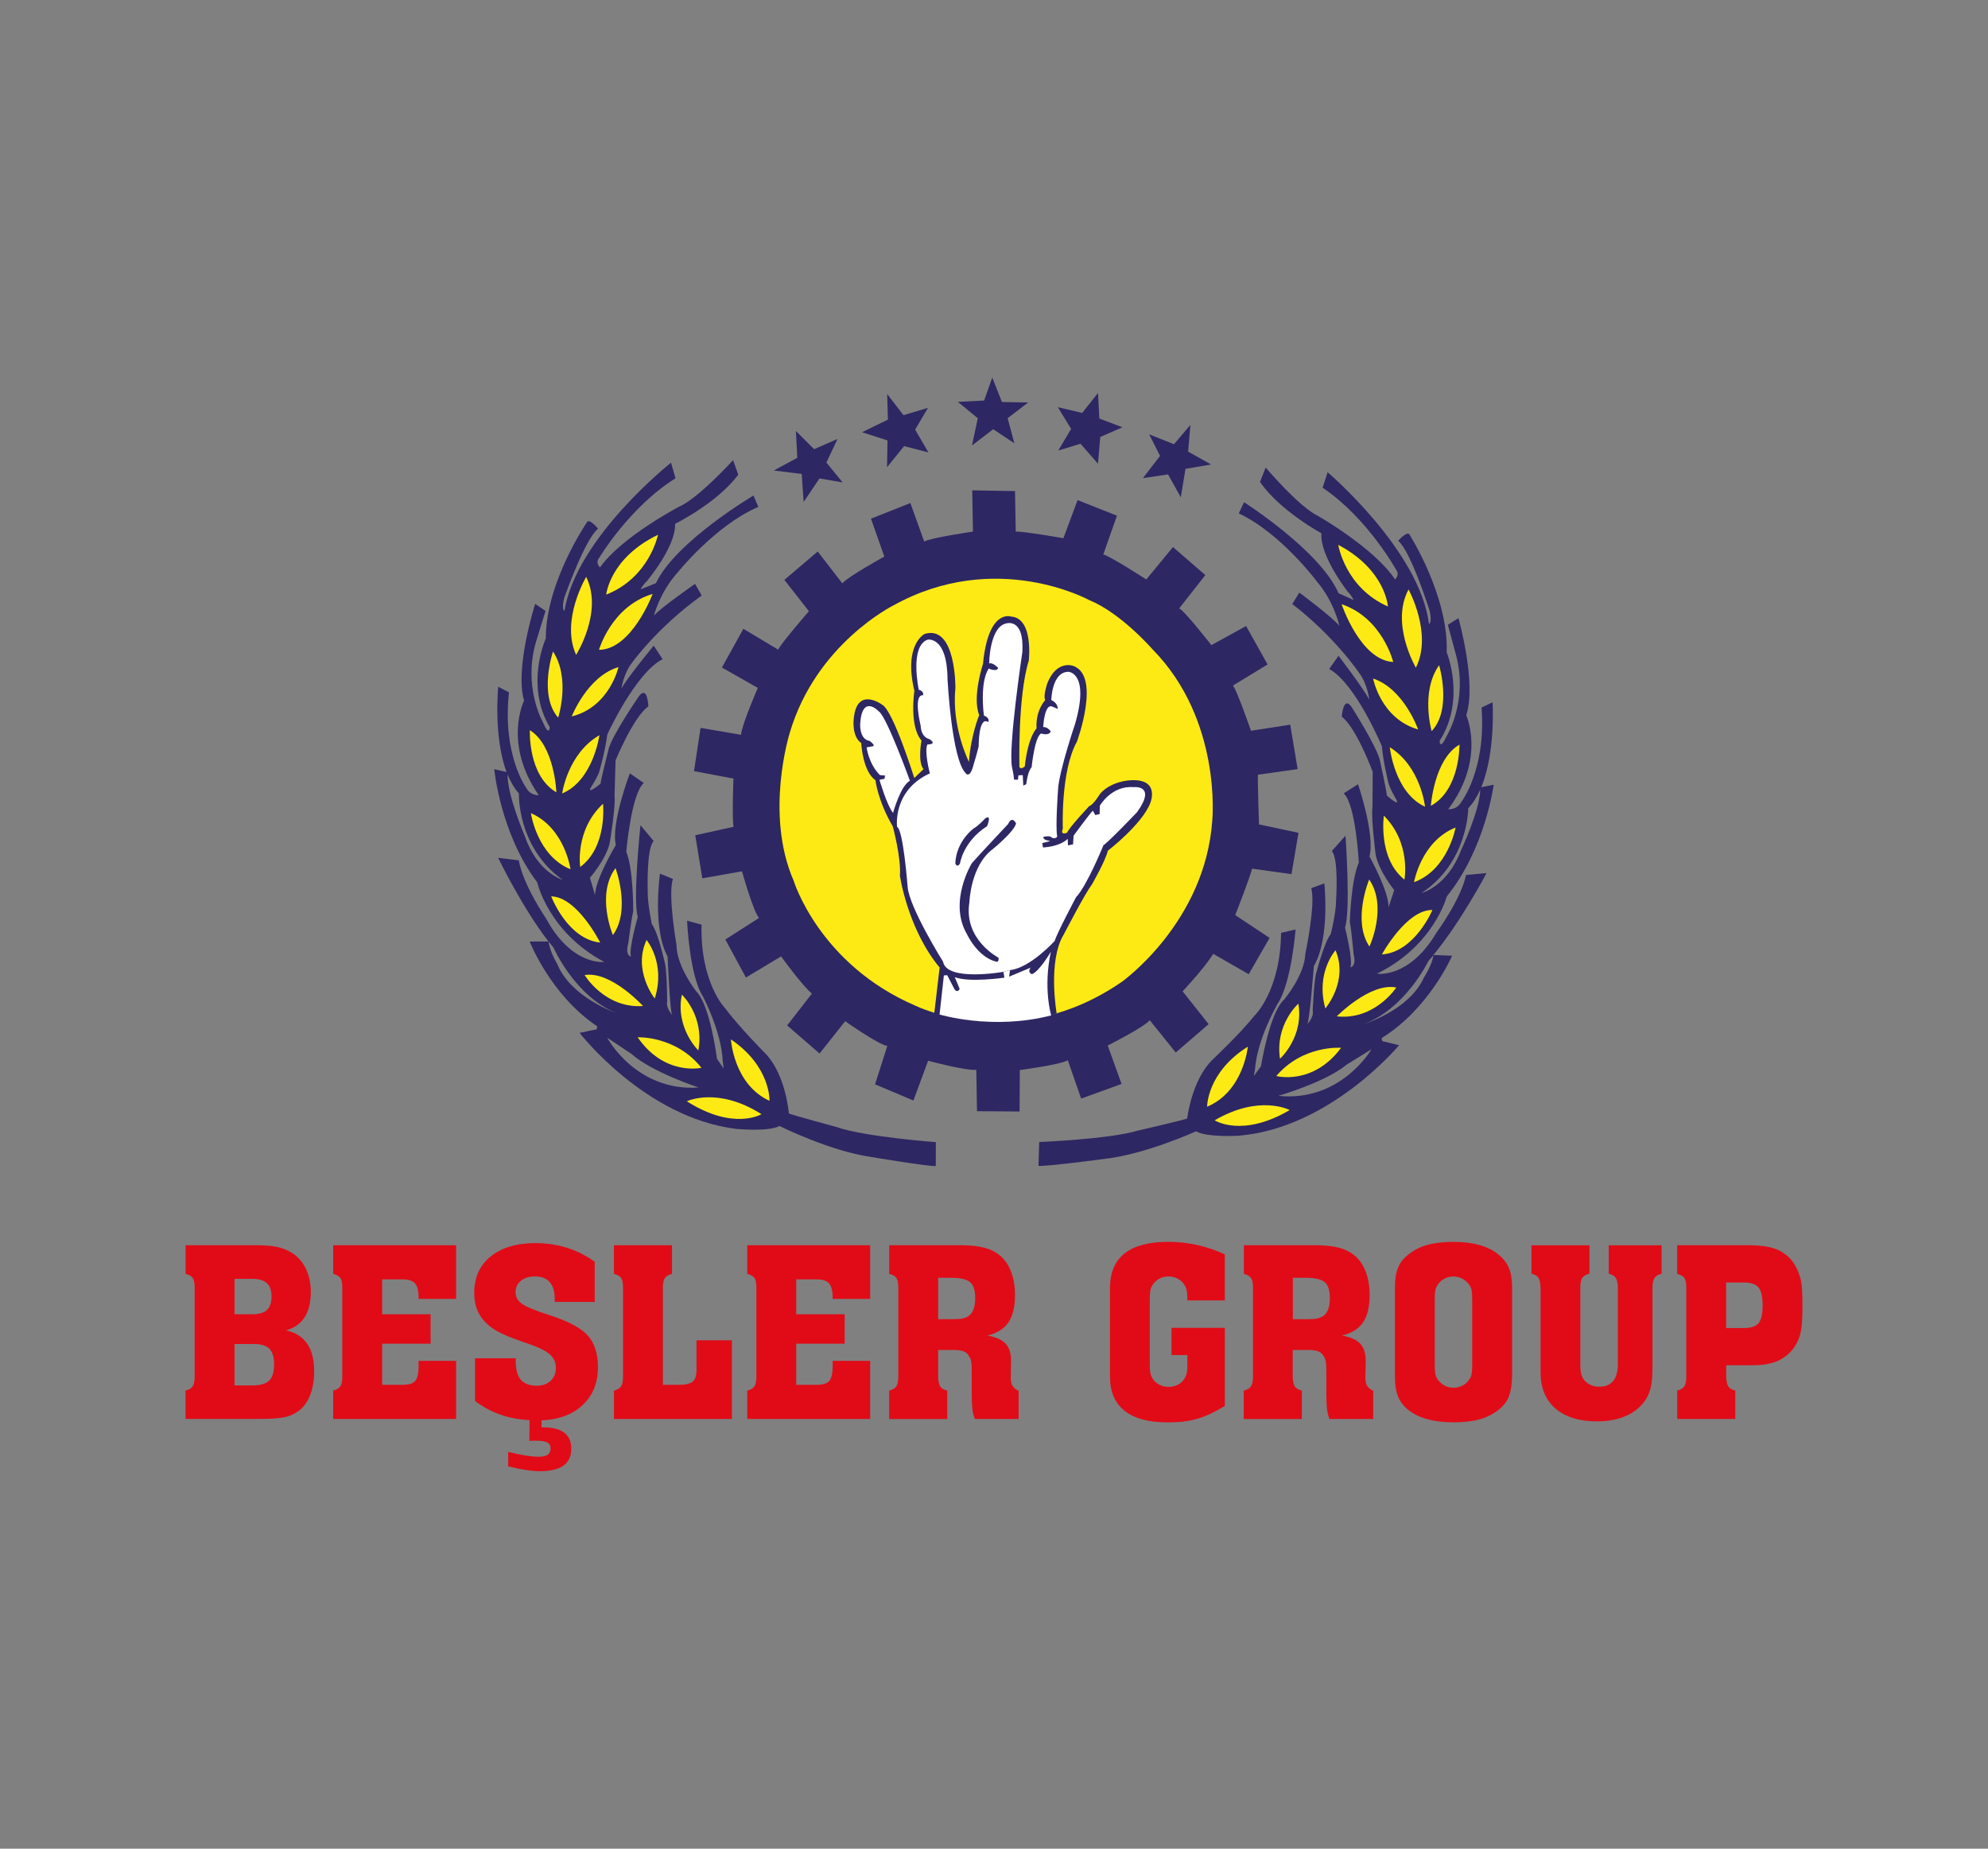
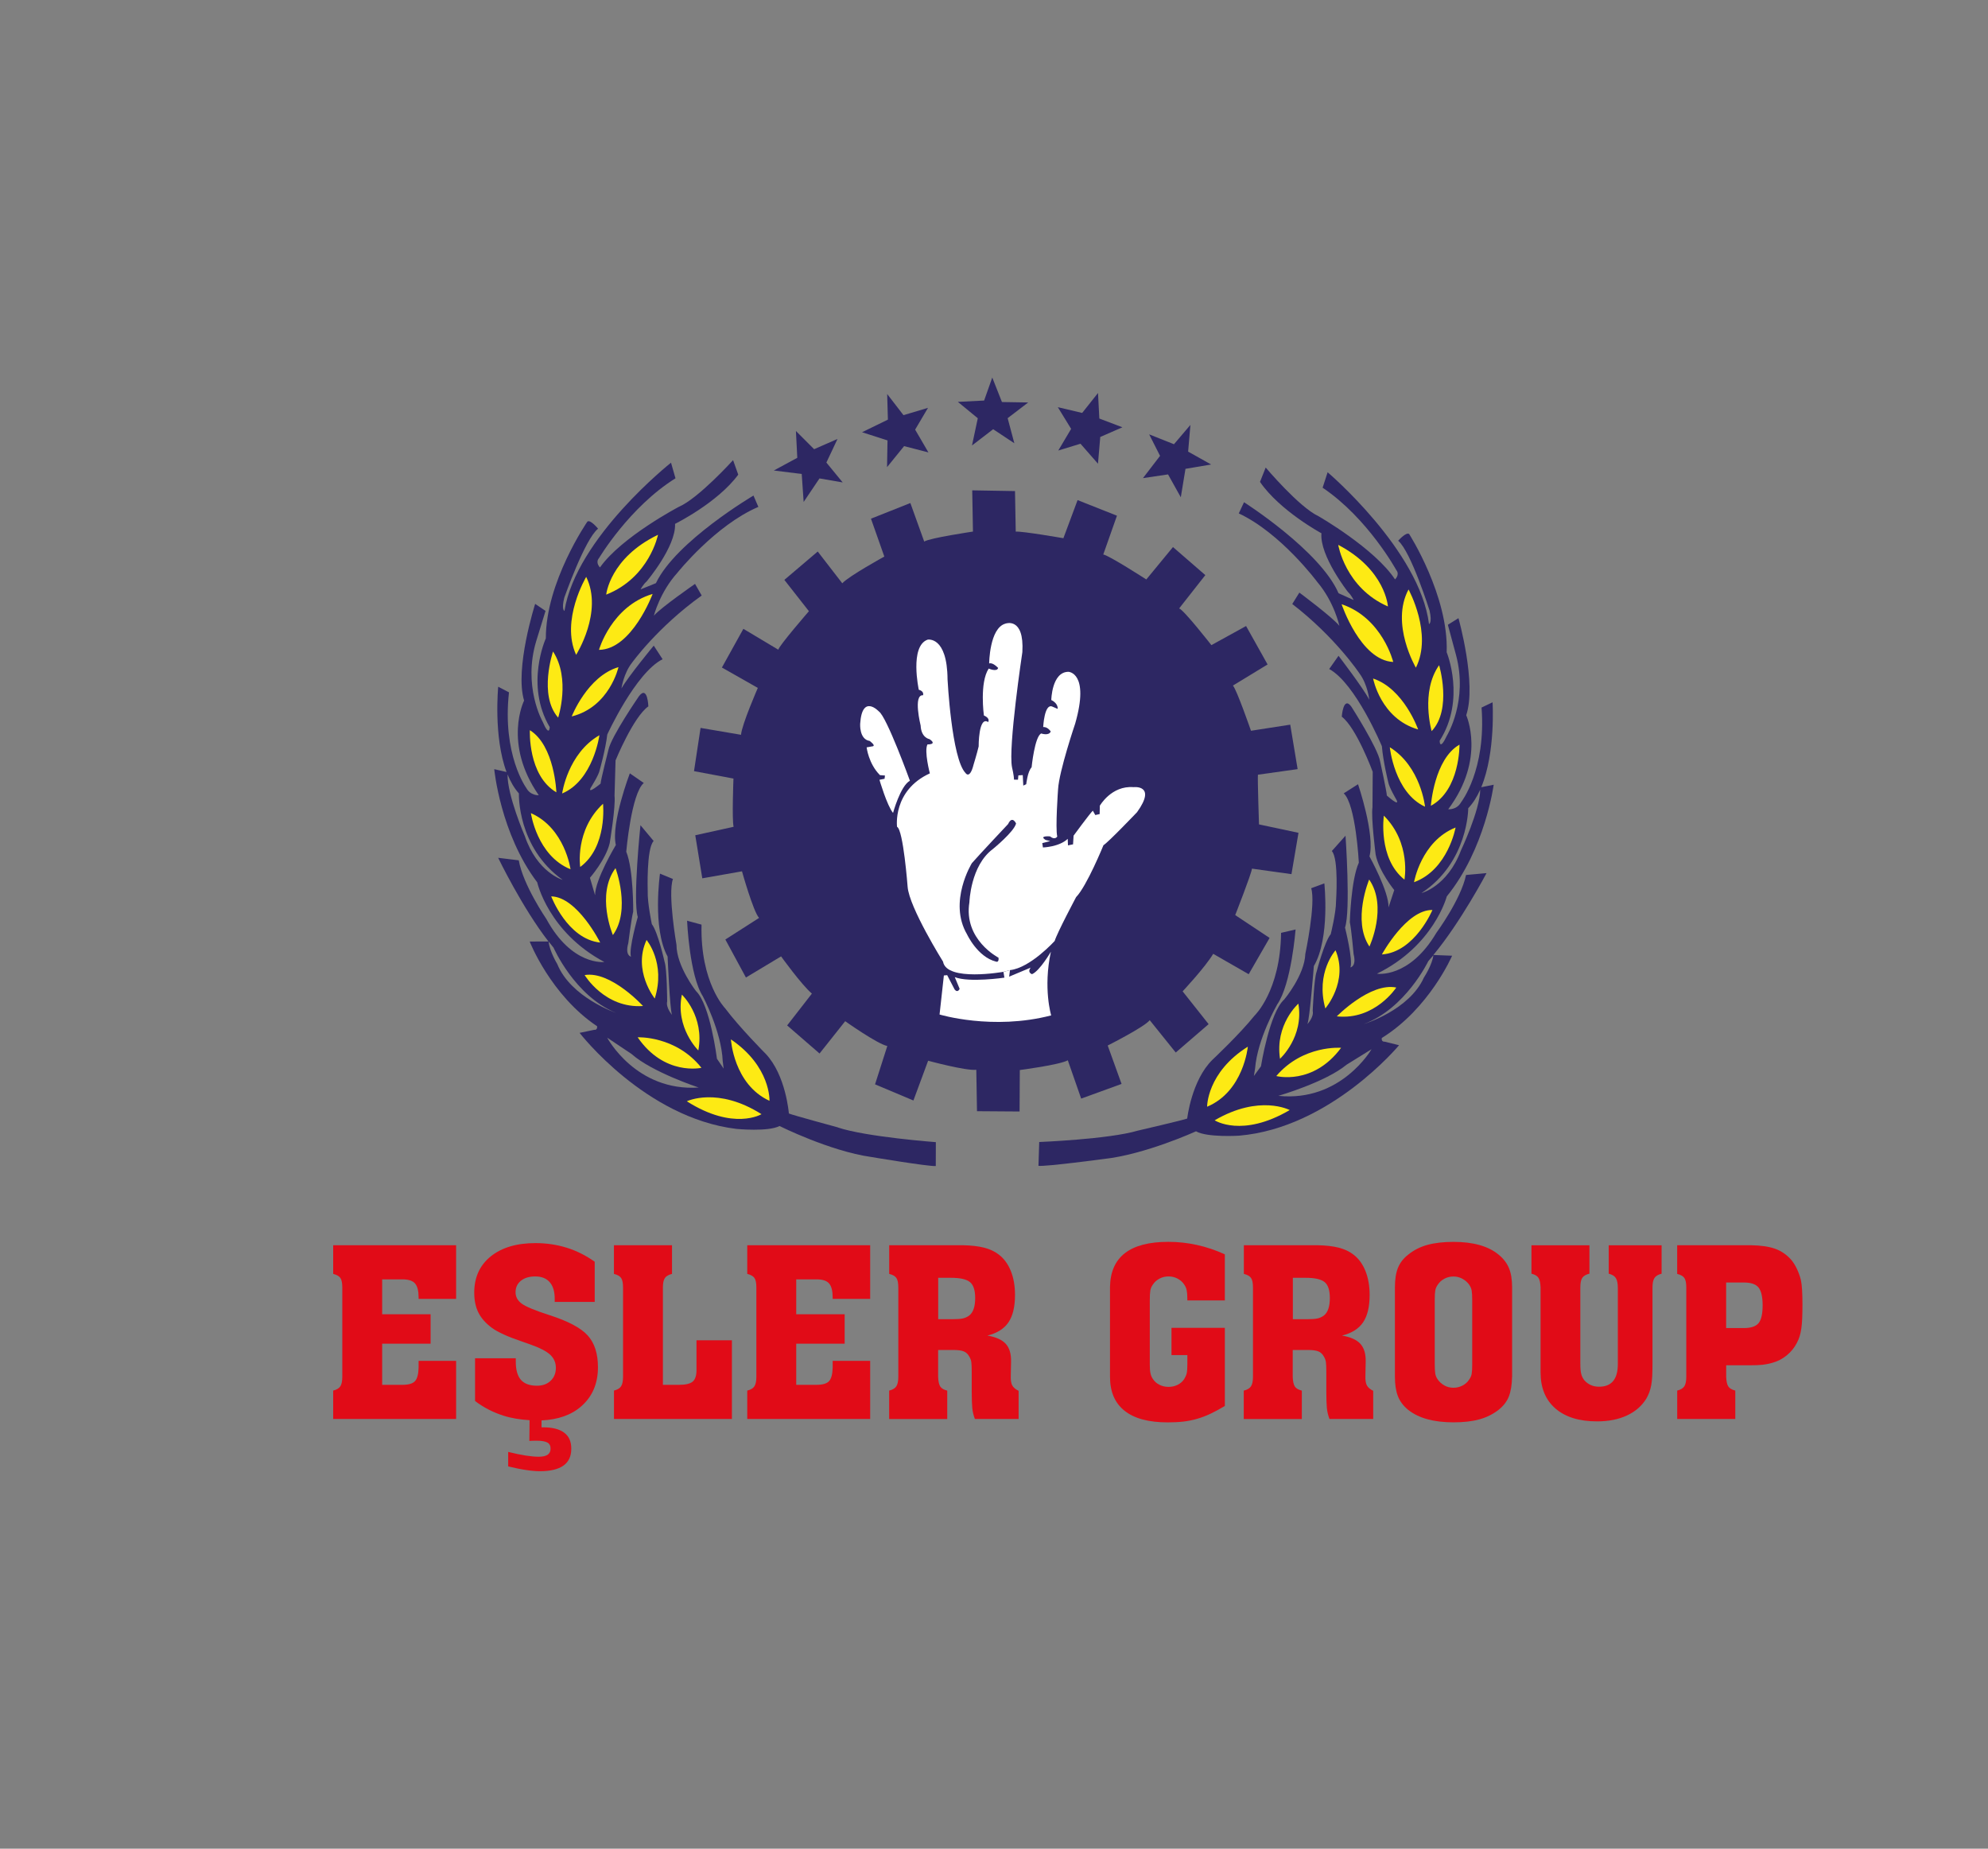
<svg xmlns="http://www.w3.org/2000/svg" id="katman_1" version="1.1" viewBox="0 0 600 557.9">
  <rect x="0" y="0" width="600" height="557.9" fill="#808080" stroke="none" />
  <defs>
    <style>
      .st0 {
        fill: #fff;
      }

      .st1 {
        fill: #2d2763;
      }

      .st2 {
        fill: #e10b17;
      }

      .st3 {
        fill: #fdea14;
      }
    </style>
  </defs>
  <g>
    <path class="st1" d="M241.97,143.05l.58,8.43,4.78-7.1,7,1.21-4.92-6,3.36-7.12-7.06,3.09-5.49-5.49.41,8.09-7.08,3.83,8.43,1.05ZM267.72,140.98l.14-8.07-7.68-2.47,7.8-3.8-.22-7.73,4.92,6.38,7.4-2.21-3.88,6.57,4.01,6.88-7.34-1.9-5.15,6.35ZM293.37,134.43l6.38-4.9,6.39,4.24-2.02-7.57,6.2-4.74-7.92-.13-2.92-7.4-2.46,6.95-7.93.4,6.02,4.94-1.75,8.22ZM323.29,129.41l-3.89,6.55,6.7-2.05,5.28,6.03.69-8.07,6.69-2.92-6.97-2.64-.4-7.71-4.78,6.02-7.35-1.74,4.01,6.53ZM350.12,137.58l-3.29-6.5,7.49,2.98,4.96-5.83-.69,8.06,6.95,3.89-7.75,1.31-1.41,8.58-3.85-6.9-7.57,1.12,5.16-6.72Z" />
    <path class="st1" d="M320.97,162.43s-12.43-2.17-14.41-1.99l-.22-12.24-12.91-.22.22,12.44s-13.15,1.95-14.71,3.02l-4.18-11.63-11.89,4.72,4.03,11.43s-10.75,5.91-12.69,8.07l-7.41-9.59-10.07,8.56,7.41,9.45s-9.07,10.47-9.24,11.62l-10.54-6.3-6.48,11.68,10.84,6.15s-4.85,11.11-5.07,14.15l-12.21-2.08-1.98,13.05,11.91,2.24s-.49,12.36.04,14.55l-11.57,2.56,2.12,12.99,11.98-2.11s3.44,12.27,5.16,14.06l-10.18,6.52,6.21,11.47,10.61-6.38s6.14,8.55,9.3,11.23l-7.47,9.61,9.78,8.47,7.74-9.75s9.66,6.86,12.71,7.49l-3.7,11.57,11.58,4.87,4.44-12s11.48,3.11,14.54,2.73l.21,12.5,12.85.09.07-12.51s11.98-1.55,14.49-2.94l4.03,11.56,12.19-4.43-4.18-11.59s11.18-5.64,12.68-7.65l7.85,9.76,9.93-8.56-7.85-9.9s6.82-7.28,9.23-11.32l10.71,6.15,6.31-10.95-10.38-6.89s4.89-12.43,5.06-14.02l11.92,1.66,2.12-12.47-11.92-2.54s-.46-13.85-.32-15l11.98-1.68-2.23-13.42-11.85,1.84s-4.32-12.46-5.45-13.64l10.46-6.37-6.49-11.6-10.47,5.77s-8.27-10.6-9.73-11.08l7.9-10.05-9.76-8.47-8.05,9.78s-11.39-7.35-12.99-7.53l4.13-11.71-11.88-4.71-4.28,11.49Z" />
-     <path class="st3" d="M328.75,181.11s-28.18-15.55-59.11,1.59c0,0-23.4,11.58-31.3,38.52,0,0-7.65,24.31,1.19,44.55,0,0,7.67,25.23,36.77,37.74,0,0,30.16,14.93,62.27-7.2,0,0,25.24-17.89,27.32-48.84,0,0,2.95-30.28-18.13-51.61,0,0-9.45-10.86-19-14.75" />
    <path class="st1" d="M318.91,305.8s-2.79-15.78,2.17-23.84c0,0,6.49-12.55,8.44-14.98,0,0,4.2-7.33,4.83-10.24,0,0,10.22-7.84,12.8-14.34,0,0,3.19-7.49-6-6.93,0,0-5.7.18-9.12,4.06,0,0-2.08,3.44-3.26,3.71,0,0-6.09,6.46-6.71,8.06,0,0-2.2.96-1.29-1.2,0,0-.72-17.32,4.25-26.27,0,0,7.33-19.79-1.07-22.86,0,0-4.91-1.98-7.81,5.11,0,0-1.39,3.89-.68,5.22,0,0-2.96,3-2.62,8.55,0,0-2.52,2.28-3.55,11.44,0,0-1.2,1.14-1.62.13,0,0-.55-21.19,2.82-32.04,0,0,1.53-12.86-5.34-13.31,0,0-6.86-2.51-8.47,14.26,0,0-3.34,10.09-1.14,15.48,0,0-2.5,5.85-3.1,14.12,0,0-5.29-10.44-4.09-22.32,0,0,.22-19.1-9.24-16.32,0,0-6.5,3.06-3.14,17.19,0,0-1.62,10.66,2.14,14.99,0,0-1.21,6.52.62,8.64l-2.79,2.68s-6.33-20.31-9.68-22.11c0,0-7.78-5.81-8.61,4.44,0,0-.63,5.1,2.28,7.13,0,0,.4,8.51,4.29,11.2,0,0,.66,6.12,5.23,13.94,0,0,2.57,9.43,2.15,14.88,0,0,2.34,16.09,11.99,27.71l-1.67,14.26s22.55,5.54,36.98-.44" />
    <path class="st0" d="M302.79,293.29s-17.1,3.04-18.17-3.08c0,0-10.22-16.35-10.69-22.6,0,0-1.3-17.18-3.19-18.09,0,0-1.42-10.95,9.9-16.13,0,0-1.78-6.73-.72-8.74,0,0,3.1.09.61-1.59,0,0-2.5-.36-2.67-4.1,0,0-2.35-9.41.72-9.14,0,0,.46-1.19-1.28-1.67,0,0-2.84-13.14,2.66-15.11,0,0,5.93-1.22,6.02,12,0,0,1.23,23.91,5.42,28.23,0,0,1.28,2.1,2.45-2.57,0,0,.94-3.04,1.52-5.43,0,0-.07-9.27,2.86-7.37,0,0,.79-1.08-1.28-1.99,0,0-1.36-9.85,1.45-14.15,0,0,2.5,1.12,2.85-.19,0,0-1.62-1.77-2.71-1.35,0,0,.08-10.68,4.91-12.02,0,0,5.73-2.19,5.11,8.6,0,0-4.33,28.74-3.12,34.76,0,0,.61,2.53.59,3.72l1.21.02.12-1.3,1.32-.09.16,3.17.89-.42s.39-3.82,1.62-5.1c0,0,.93-9.36,2.91-10.21,0,0,2.29.81,2.86-.59,0,0-.85-1.43-2.27-1.36,0,0,.34-7.18,2.73-6.17l1.64.7s.24-1.63-1.93-2.67c0,0,.14-8.51,5.18-8.52,0,0,6.46.21,2.03,15.64,0,0-4.85,14.32-5.16,19.79,0,0-.86,11.76-.25,14.28,0,0-.67,1.2-2.18-.04,0,0-3.49-.29-1.34,1.07l1.41.34-2.41.62.2,1.31s4.91-.14,7.48-2.6l.08,1.97,1.53-.31.16-2.62s4.81-6.57,5.81-7.54l.74,1.32,1.32-.3.05-2.51s3.49-6.15,10.16-5.61c0,0,7.12-.85,1.08,7.55,0,0-8.7,9.12-10.14,9.97,0,0-5.03,12.36-8.26,15.67,0,0-5.76,10.83-6.46,13.22,0,0-7.37,8.16-13.5,8.81l-2.03.51Z" />
    <path class="st1" d="M301.37,289.02s-10.63-5.43-8.79-16.75c0,0,.31-11.02,7.06-16.03,0,0,6.44-5.24,7.02-7.73,0,0-1.15-2.54-2.4.17,0,0-8.7,9.24-10.94,11.81,0,0-7.21,11.68-1.46,21.48,0,0,3.15,6.81,8.71,8.22,0,0,.99.45.79-1.18" />
-     <path class="st1" d="M289.72,260.65s.88-6.65,8.19-11.32c0,0,1.6-3.91-.62-2.3,0,0-1.79,2.03-3.44,2.99,0,0-5.2,3.73-5.53,10.49,0,0,.41,1.52,1.41.13" />
    <path class="st0" d="M269.53,245.33s2.21-8.14,5.09-9.72c0,0-7-19.33-9.37-20.91,0,0-5.05-5.43-5.64,3.73,0,0-.32,4.69,2.86,5.17,0,0,2.17,1.56.73,1.65l-1.64.29s.56,4.92,4.01,8.38l1.52.12-.12.98-1.54.31s2.27,7.78,4.1,9.99" />
    <path class="st0" d="M284.87,294.39l-1.3,11.77s16,4.87,33.69.27c0,0-2.48-8.13-.09-19.22,0,0-3.39,5.84-5.7,6.78,0,0-1.52-.47-.41-1.97l-6.49,2.72.25-1.96-1.97.51.29,1.75s-10.64,1.56-14.98-.16l1.47,3.53s-.58,1.41-1.53.17l-2.23-4.29-.99.09Z" />
    <path class="st1" d="M442.46,264.09c-1.55,7.38-8.94,17.41-8.94,17.41-8.23,13.92-17.94,12.35-17.94,12.35,17.21-8.44,21.07-23.32,21.07-23.32,11.63-14.32,14.16-33.71,14.16-33.71l-3.75.75c4.38-10.58,3.41-25.63,3.41-25.63l-3.32,1.59c1.43,18.9-6.18,28.58-6.18,28.58-1.35,2.39-3.88,2.11-3.88,2.11,11.44-15.29,5.43-28.38,5.43-28.38,3.23-9.56-2.34-29.29-2.34-29.29l-3.2,2,2.46,9.11c3.7,13.81-2.72,24.29-2.72,24.29-2.28,4.87-2.21,1.59-2.21,1.59,7.98-12.51,2.11-26.7,2.11-26.7.62-17.02-11.31-35.66-11.31-35.66-.86-.78-3.33,2.01-3.33,2.01,3.88,3.25,9.49,21.12,9.49,21.12.82,3.73-.18,4.04-.18,4.04-2.79-22.21-30.6-45.83-30.6-45.83l-1.51,4.66c13.63,9.18,22.22,24.84,22.22,24.84,1.18,1.43-.37,2.83-.37,2.83-6.19-9.38-23.1-19.07-23.1-19.07-5.84-2.72-15.93-14.68-15.93-14.68l-1.72,4.33c5.98,8.72,18.54,15.5,18.54,15.5-.55,6.86,8.01,17.72,8.01,17.72.98.89,1.71,2.43,1.71,2.43l-4.55-2.05c-5.58-12.87-28.53-27.46-28.53-27.46l-1.58,3.37c12.79,5.99,23.7,20.71,23.7,20.71,5.15,6.08,6.66,13.22,6.66,13.22-2.03-2.56-12.08-10.03-12.08-10.03l-2.14,3.44c13.07,10.07,20.31,20.99,20.31,20.99,2.46,3.32,2.93,7.9,2.93,7.9-1.8-3.51-9.28-13.26-9.28-13.26l-2.81,3.99c8.02,4.39,15.9,23.31,15.9,23.31.36,4.59,1.89,10.72,1.89,10.72.2,1.54,2.54,5.5,2.54,5.5,1.05,2.22-2.94-1.35-2.94-1.35.02-.98-2.02-10.28-2.02-10.28-.69-4.06-8.68-16.53-8.68-16.53-2.45-3.42-2.9,3.01-2.9,3.01,4.43,3.35,9.34,16.64,9.34,16.64l-.07,10.69c-.48,3.15.96,14.32.96,14.32,1.01,5.04,5.61,10.68,5.61,10.68l-1.73,5.22c.18-4.69-5.75-15.39-5.75-15.39,1.75-6.51-3.45-21.77-3.45-21.77l-4.32,2.75c3.66,3.34,4.56,20.92,4.56,20.92-2.4,5.31-2.72,17.98-2.72,17.98.51,2.41,1.14,9.61,1.14,9.61.93,3.73-.95,4.02-.95,4.02.81-2.28-1.64-12.02-1.64-12.02,1.73-5.11.15-27.73.15-27.73l-4.13,4.63c2.15,2.32,1.27,15.18,1.27,15.18.01,3.42-1.6,9.91-1.6,9.91-1.9,2.26-4.25,11.27-4.25,11.27-.8,2.07-1.19,11.88-1.19,11.88.41,1.87-1.61,3.99-1.61,3.99.69-1.39,1.95-17.52,1.95-17.52,4.96-8.44,3.17-24.95,3.17-24.95l-3.97,1.46c1.45,4.6-1.77,19.82-1.77,19.82-.22,6.44-6.37,13.76-6.37,13.76-4.44,3.94-7.02,20.16-7.02,20.16l-2.13,2.92.36-2.28c.71-8.94,6.68-19.32,6.68-19.32,4.27-6.15,5.54-22.61,5.54-22.61l-4.38,1.02c-.21,17.57-7.99,24.96-7.99,24.96-4.58,5.7-12.7,13.32-12.7,13.32-6.35,6.21-7.64,17.76-7.64,17.76-1,.42-14.95,3.66-14.95,3.66-8.69,2.58-29.71,3.42-29.71,3.42l-.23,7.19c2.18.27,19.61-2.05,19.61-2.05,12.51-1.33,27.94-8.37,27.94-8.37,3.36,1.93,12.99,1.32,12.99,1.32,27.62-2.35,48.29-27.3,48.29-27.3l-4.35-1.07c-1.1.08-.86-1.11-.86-1.11,14.38-8.91,21.22-24.83,21.22-24.83l-5.66-.22c8.25-9.9,16.05-24.71,16.05-24.71l-6.24.57ZM443.13,243.91c1.48-1.55,2.66-3.47,3.62-5.61-.09,6.25-5.81,18.33-5.81,18.33-4.13,10.96-11.93,12.89-11.93,12.89,14.18-9.36,14.12-25.62,14.12-25.62ZM385.82,330.71s14.25-4.13,20.59-9.4l7.53-4.67s-9.19,16.01-28.12,14.07ZM429.77,294.97c-4.43,9.95-18.18,14.08-18.18,14.08,12.66-4.69,19.48-18.98,19.48-18.98.52-.57,1.04-1.17,1.55-1.79-.39,2.95-2.85,6.7-2.85,6.7Z" />
    <path class="st1" d="M252.89,340.23s-13.83-3.74-14.8-4.2c0,0-.89-11.59-7.01-18.02,0,0-7.85-7.89-12.25-13.75,0,0-7.52-7.66-7.1-25.22l-4.36-1.18s.7,16.5,4.75,22.79c0,0,5.61,10.57,6,19.54l.29,2.3-2.03-2.98s-2.02-16.29-6.32-20.42c0,0-5.89-7.51-5.89-13.95,0,0-2.68-15.34-1.07-19.88l-3.91-1.61s-2.37,16.46,2.3,25.03c0,0,.69,16.17,1.34,17.6,0,0-1.93-2.21-1.47-4.06,0,0-.04-9.82-.77-11.91,0,0-2.03-9.1-3.86-11.42,0,0-1.37-6.53-1.24-9.95,0,0-.44-12.89,1.79-15.14l-3.98-4.76s-2.36,22.56-.81,27.69c0,0-2.79,9.67-2.06,11.98,0,0-1.86-.36-.81-4.05,0,0,.89-7.19,1.49-9.57,0,0,.11-12.68-2.1-18.06,0,0,1.51-17.53,5.29-20.74l-4.21-2.91s-5.74,15.06-4.22,21.63c0,0-6.3,10.48-6.27,15.16l-1.55-5.27s4.79-5.47,5.97-10.48c0,0,1.84-11.09,1.45-14.26l.31-10.69s5.37-13.11,9.9-16.3c0,0-.21-6.44-2.8-3.11,0,0-8.41,12.18-9.25,16.22,0,0-2.35,9.23-2.37,10.21,0,0-4.11,3.42-2.97,1.24,0,0,2.48-3.88,2.72-5.4,0,0,1.74-6.08,2.27-10.66,0,0,8.52-18.63,16.7-22.73l-2.67-4.1s-7.82,9.47-9.75,12.93c0,0,.63-4.56,3.21-7.8,0,0,7.62-10.66,21.01-20.25l-2.01-3.51s-10.3,7.13-12.42,9.59c0,0,1.77-7.06,7.12-12.98,0,0,11.41-14.3,24.41-19.85l-1.47-3.42s-23.42,13.79-29.45,26.44l-4.63,1.88s.8-1.52,1.8-2.37c0,0,8.92-10.53,8.61-17.41,0,0,12.79-6.32,19.07-14.85l-1.56-4.38s-10.49,11.6-16.44,14.13c0,0-17.23,9.06-23.73,18.25,0,0-1.51-1.46-.27-2.84,0,0,9.12-15.35,23.06-24.06l-1.35-4.71s-28.62,22.63-32.16,44.74c0,0-.99-.35-.04-4.04,0,0,6.21-17.68,10.19-20.78,0,0-2.35-2.88-3.23-2.14,0,0-12.58,18.23-12.54,35.24,0,0-6.37,13.98,1.17,26.78,0,0-.05,3.27-2.16-1.69,0,0-6.05-10.7-1.88-24.37l2.78-9.01-3.13-2.12s-6.25,19.53-3.34,29.18c0,0-6.46,12.87,4.43,28.57,0,0-2.53.17-3.8-2.25,0,0-7.27-9.96-5.19-28.8l-3.25-1.7s-1.49,15.01,2.51,25.74l-3.71-.86s1.84,19.46,12.97,34.15c0,0,3.34,15.03,20.26,24.04,0,0-9.76,1.25-17.49-12.96,0,0-7.05-10.27-8.34-17.72l-6.22-.76s7.28,15.08,15.19,25.25l-5.67.02s6.27,16.14,20.34,25.56c0,0,.21,1.22-.9,1.09l-4.38.91s19.79,25.66,47.31,28.98c0,0,9.61.94,13.03-.87,0,0,15.19,7.58,27.63,9.34,0,0,17.35,2.91,19.53,2.74l.02-7.21s-20.98-1.56-29.58-4.43ZM158.36,252.24s-5.29-12.29-5.17-18.53c.88,2.17,2,4.14,3.42,5.73,0,0-.6,16.26,13.22,26.1,0,0-7.72-2.2-11.46-13.3ZM168.19,290.94s-2.33-3.83-2.61-6.8c.5.64.99,1.26,1.49,1.85,0,0,6.32,14.52,18.8,19.66,0,0-13.58-4.62-17.68-14.71ZM183.26,313.16l7.35,4.92c6.17,5.49,20.26,10.12,20.26,10.12-18.98,1.25-27.61-15.04-27.61-15.04Z" />
    <path class="st3" d="M418.89,183.02s-.68-11.07-15-18.59c0,0,2.12,12.97,15,18.59M425.11,177.89s7.36,13.37,2.22,23.61c0,0-7.78-13.24-2.22-23.61M420.49,199.77s-3.25-13.28-15.58-17.43c0,0,5.67,16.96,15.58,17.43M432.09,220.64s-3.44-11.84,2.25-19.89c0,0,3.99,13.3-2.25,19.89M428.01,220.14s-4.3-12.29-13.59-15.37c0,0,2.27,12.11,13.59,15.37M430.09,243.45s-1.24-12.11-10.63-17.94c0,0,1.38,13.71,10.63,17.94M431.85,243.18s.98-14.09,8.64-18.46c0,0,.2,13.66-8.64,18.46M423.88,265.46s2.08-11.02-6.22-19.31c0,0-1.84,12.91,6.22,19.31M426.77,266.24s2.11-12.33,12.54-16.51c0,0-2.26,12.74-12.54,16.51M413.31,285.65s5.59-11.97-.08-20.22c0,0-5.19,12.4.08,20.22M417.07,288.04s7.37-13.56,15.25-13.42c0,0-5.31,12.72-15.25,13.42M403.46,306.72s10.1-10.3,17.95-8.7c0,0-6.44,9.93-17.95,8.7M400,304.33s7.03-8.17,3.08-17.55c0,0-6.09,6.73-3.08,17.55M404.76,316.21s-11.51-.93-19.56,8.52c0,0,11.05,2.95,19.56-8.52M386.32,319.52s7.26-6.57,5.54-16.63c0,0-7.11,6.29-5.54,16.63M376.61,315.87s-1.26,13.5-12.29,18.12c0,0-.1-10.34,12.29-18.12M389.25,335s-9.09-4.83-22.65,3.09c0,0,8.21,5.38,22.65-3.09" />
    <path class="st3" d="M182.96,179.45s1.06-11.04,15.63-18.06c0,0-2.56,12.9-15.63,18.06M176.92,174.09s-7.81,13.11-3.04,23.53c0,0,8.24-12.97,3.04-23.53M180.78,196.12s3.72-13.16,16.19-16.88c0,0-6.25,16.77-16.19,16.88M168.46,216.57s3.83-11.71-1.55-19.96c0,0-4.46,13.14,1.55,19.96M172.55,216.21s4.73-12.13,14.11-14.88c0,0-2.67,12.02-14.11,14.88M169.66,239.46s1.66-12.06,11.25-17.58c0,0-1.85,13.65-11.25,17.58M167.92,239.11s-.5-14.1-8-18.75c0,0-.67,13.65,8,18.75M175.11,261.64s-1.7-11.07,6.89-19.08c0,0,1.39,12.98-6.89,19.08M172.19,262.33s-1.67-12.4-11.96-16.94c0,0,1.81,12.84,11.96,16.94M184.98,282.19s-5.18-12.15.79-20.2c0,0,4.74,12.59-.79,20.2M181.14,284.45s-6.91-13.79-14.78-13.94c0,0,4.86,12.89,14.78,13.94M194.07,303.6s-9.73-10.66-17.62-9.34c0,0,6.08,10.15,17.62,9.34M197.61,301.34s-6.74-8.43-2.47-17.67c0,0,5.86,6.95,2.47,17.67M192.45,313.04s11.54-.53,19.25,9.21c0,0-11.14,2.56-19.25-9.21M210.76,317s-7.03-6.83-4.96-16.84c0,0,6.89,6.53,4.96,16.84M220.6,313.67s.79,13.56,11.64,18.54c0,0,.46-10.31-11.64-18.54M207.29,332.35s9.26-4.51,22.54,3.89c0,0-8.41,5.09-22.54-3.89" />
  </g>
  <g>
    <g>
-       <path class="st2" d="M56,419.66c1.05-.26,1.77-.7,2.16-1.3.39-.6.59-1.56.59-2.87v-26.96c0-1.36-.2-2.32-.59-2.87-.39-.55-1.11-.96-2.16-1.22v-8.65h20.83c2.83,0,5.02.16,6.56.47,1.54.31,2.97.84,4.28,1.57,1.99,1.15,3.51,2.78,4.56,4.87,1.05,2.1,1.57,4.51,1.57,7.23,0,6.29-2.49,10.14-7.47,11.55,5.66,1.26,8.49,5.35,8.49,12.26,0,2.83-.42,5.29-1.26,7.39-.84,2.1-2.04,3.69-3.62,4.8-1.21.89-2.65,1.49-4.32,1.81-1.68.31-4.09.47-7.23.47h-22.4v-8.57ZM70.78,396.63h5.27c2.09,0,3.6-.43,4.52-1.3.91-.86,1.38-2.21,1.38-4.05s-.47-3.18-1.42-4.05c-.94-.86-2.44-1.3-4.48-1.3h-5.27v10.69ZM70.78,418.09h5.82c2.2-.05,3.77-.56,4.72-1.53.94-.97,1.41-2.55,1.41-4.76s-.47-3.78-1.41-4.75c-.94-.97-2.52-1.45-4.72-1.45h-5.82v12.5Z" />
      <path class="st2" d="M100.56,419.66c1.05-.26,1.77-.7,2.16-1.3.39-.6.59-1.56.59-2.87v-26.96c0-1.36-.2-2.32-.59-2.87-.39-.55-1.11-.96-2.16-1.22v-8.65h37.1v16.19h-11.32v-.39c0-1.99-.35-3.4-1.06-4.24-.71-.84-1.98-1.26-3.81-1.26h-6.13v10.53h14.62v8.88h-14.62v12.42h6.13c1.83,0,3.09-.37,3.77-1.1.68-.73,1.05-2.1,1.1-4.09v-2.04h11.32v17.53h-37.1v-8.57Z" />
      <path class="st2" d="M185.29,419.66c1.05-.26,1.77-.7,2.16-1.3.39-.6.59-1.56.59-2.87v-26.96c0-1.36-.2-2.32-.59-2.87-.39-.55-1.11-.96-2.16-1.22v-8.65h17.53v8.65c-1.05.26-1.77.68-2.16,1.26-.39.58-.59,1.52-.59,2.83v29.39h4.87c1.99,0,3.36-.33,4.13-.98.76-.65,1.14-1.82,1.14-3.5v-8.96h10.69v23.74h-35.6v-8.57Z" />
      <path class="st2" d="M225.53,419.66c1.05-.26,1.77-.7,2.16-1.3.39-.6.59-1.56.59-2.87v-26.96c0-1.36-.2-2.32-.59-2.87-.39-.55-1.11-.96-2.16-1.22v-8.65h37.1v16.19h-11.32v-.39c0-1.99-.35-3.4-1.06-4.24-.71-.84-1.98-1.26-3.81-1.26h-6.13v10.53h14.62v8.88h-14.62v12.42h6.13c1.83,0,3.09-.37,3.77-1.1.68-.73,1.05-2.1,1.1-4.09v-2.04h11.32v17.53h-37.1v-8.57Z" />
      <path class="st2" d="M268.37,419.66c1.05-.26,1.77-.7,2.16-1.3.39-.6.59-1.56.59-2.87v-26.96c0-1.36-.2-2.32-.59-2.87-.39-.55-1.11-.96-2.16-1.22v-8.65h22.24c2.57.05,4.72.3,6.45.75,1.73.45,3.2,1.14,4.4,2.08,1.57,1.2,2.78,2.86,3.62,4.95.84,2.1,1.26,4.51,1.26,7.23,0,3.56-.66,6.32-1.97,8.25-1.31,1.94-3.43,3.28-6.37,4.01,2.57.42,4.41,1.25,5.54,2.48,1.13,1.23,1.66,3.03,1.61,5.38l-.08,4.17c-.05,1.36.09,2.36.43,2.99.34.63.98,1.18,1.93,1.65v8.49h-13.2c-.42-1.1-.68-2.21-.79-3.34-.1-1.13-.16-2.76-.16-4.91v-5.74c0-1.52-.04-2.57-.12-3.14s-.28-1.13-.59-1.65c-.42-.79-.98-1.32-1.69-1.61-.71-.29-1.8-.43-3.26-.43h-4.48v8.1c.05,1.36.26,2.33.63,2.91.37.58,1.07,1,2.12,1.26v8.57h-17.53v-8.57ZM283.15,398.12h4.17c1.52,0,2.62-.08,3.3-.24.68-.16,1.31-.44,1.89-.86,1.2-.94,1.81-2.7,1.81-5.27,0-2.36-.52-3.97-1.57-4.83-1.05-.87-2.96-1.3-5.74-1.3h-3.85v12.5Z" />
      <path class="st2" d="M165.72,396.85c-4.34-1.4-7.11-2.56-8.31-3.47-1.21-.91-1.81-2.05-1.81-3.4,0-1.44.54-2.6,1.62-3.47,1.08-.87,2.52-1.3,4.31-1.3,1.92,0,3.38.58,4.38,1.73,1.01,1.15,1.51,2.83,1.51,5.04v.91h12.07v-12.12c-2.68-1.9-5.5-3.31-8.46-4.23-2.96-.92-6.1-1.39-9.43-1.39-5.67,0-10.17,1.34-13.49,4.01-3.32,2.68-4.98,6.33-4.98,10.96,0,2.35.43,4.36,1.28,6.04.85,1.68,2.2,3.2,4.04,4.56,1.8,1.31,4.82,2.69,9.09,4.13,1.17.4,2.07.72,2.69.95,2.8,1,4.76,2.02,5.87,3.08,1.11,1.06,1.67,2.37,1.67,3.93s-.53,2.9-1.58,3.89c-1.05,1-2.43,1.49-4.13,1.49-2.18,0-3.79-.59-4.83-1.76-1.04-1.17-1.56-3.01-1.56-5.52v-1.01h-12.29v12.9c2.54,1.94,5.4,3.42,8.57,4.43,2.49.8,5.14,1.19,7.88,1.36l-.06,6.26c.26-.02.56-.04.88-.05.32-.01.74-.02,1.24-.02,1.53,0,2.63.18,3.29.54.66.36.99.97.99,1.83s-.3,1.46-.88,1.86c-.59.41-1.49.61-2.71.61-1.05,0-2.35-.12-3.88-.35-1.53-.24-3.3-.61-5.32-1.1v4.37c1.94.47,3.73.84,5.37,1.08,1.64.25,3.03.37,4.18.37,3.16,0,5.53-.57,7.12-1.69,1.58-1.13,2.37-2.82,2.37-5.08s-.71-3.76-2.12-4.84c-1.41-1.08-3.52-1.63-6.32-1.63h-.54v-2.09c4.97-.23,9.02-1.62,12.05-4.31,3.32-2.93,4.98-6.85,4.98-11.75,0-4.11-1.03-7.3-3.09-9.58-2.06-2.28-5.94-4.34-11.64-6.16Z" />
    </g>
    <g>
      <path class="st2" d="M353.56,400.72h16.11v23.58c-1.57.94-3.03,1.73-4.36,2.36-1.34.63-2.69,1.14-4.05,1.53-1.36.39-2.75.67-4.17.83-1.41.16-2.98.23-4.71.23-5.71,0-10.04-1.16-12.97-3.5-2.94-2.33-4.4-5.75-4.4-10.26v-27.12c.16-9.07,6.02-13.6,17.6-13.6,5.87,0,11.55,1.26,17.06,3.77v13.91h-11.32v-.63c0-1.05-.07-1.87-.2-2.48-.13-.6-.38-1.17-.75-1.69-.47-.73-1.13-1.32-1.97-1.77-.84-.45-1.75-.67-2.75-.67s-1.91.22-2.75.67c-.84.45-1.49,1.03-1.97,1.77-.42.58-.68,1.18-.78,1.81-.11.63-.16,1.62-.16,2.99v19.33c0,1.1.06,1.98.2,2.63.13.66.38,1.25.75,1.77.47.73,1.13,1.31,1.97,1.73.84.42,1.75.63,2.75.63s1.91-.21,2.75-.63c.84-.42,1.49-1,1.97-1.73.36-.58.61-1.15.75-1.73.13-.58.2-1.47.2-2.67v-2.83h-4.79v-8.25Z" />
      <path class="st2" d="M375.41,419.66c1.05-.26,1.77-.7,2.16-1.3.39-.6.59-1.56.59-2.87v-26.96c0-1.36-.2-2.32-.59-2.87-.39-.55-1.11-.96-2.16-1.22v-8.65h22.24c2.57.05,4.72.3,6.44.75,1.73.45,3.2,1.14,4.4,2.08,1.57,1.2,2.78,2.86,3.62,4.95.84,2.1,1.26,4.51,1.26,7.23,0,3.56-.66,6.32-1.97,8.25-1.31,1.94-3.43,3.28-6.37,4.01,2.57.42,4.41,1.25,5.54,2.48,1.13,1.23,1.66,3.03,1.61,5.38l-.08,4.17c-.05,1.36.09,2.36.43,2.99.34.63.98,1.18,1.92,1.65v8.49h-13.2c-.42-1.1-.68-2.21-.79-3.34-.1-1.13-.16-2.76-.16-4.91v-5.74c0-1.52-.04-2.57-.12-3.14-.08-.58-.28-1.13-.59-1.65-.42-.79-.98-1.32-1.69-1.61-.71-.29-1.8-.43-3.26-.43h-4.48v8.1c.05,1.36.26,2.33.63,2.91.37.58,1.07,1,2.12,1.26v8.57h-17.53v-8.57ZM390.19,398.12h4.17c1.52,0,2.62-.08,3.3-.24.68-.16,1.31-.44,1.89-.86,1.2-.94,1.81-2.7,1.81-5.27,0-2.36-.52-3.97-1.57-4.83-1.05-.87-2.96-1.3-5.74-1.3h-3.85v12.5Z" />
      <path class="st2" d="M456.36,415.49c-.05,2.46-.38,4.45-.98,5.97-.6,1.52-1.64,2.85-3.1,4.01-1.68,1.31-3.6,2.27-5.78,2.87-2.17.6-4.78.9-7.82.9-5.97,0-10.53-1.26-13.68-3.77-1.47-1.2-2.5-2.58-3.1-4.13-.6-1.54-.9-3.5-.9-5.85v-26.96c0-2.46.32-4.45.94-5.97.63-1.52,1.65-2.83,3.07-3.93,1.68-1.36,3.62-2.35,5.82-2.95,2.2-.6,4.82-.9,7.86-.9,5.97,0,10.51,1.29,13.6,3.85,1.47,1.2,2.52,2.57,3.14,4.09.63,1.52.94,3.46.94,5.82v26.96ZM433.02,411.56c0,1.36.05,2.36.16,2.99.1.63.37,1.23.78,1.81.52.73,1.19,1.32,2,1.77.81.45,1.72.67,2.71.67s1.91-.22,2.75-.67c.84-.45,1.5-1.03,1.97-1.77.42-.58.68-1.17.78-1.77.11-.6.16-1.53.16-2.79v-19.33c0-1.36-.05-2.36-.16-2.99-.1-.63-.37-1.23-.78-1.81-.52-.73-1.21-1.32-2.04-1.77-.84-.45-1.73-.67-2.67-.67-.99,0-1.91.22-2.75.67-.84.45-1.49,1.03-1.97,1.77-.42.58-.68,1.17-.78,1.77-.11.6-.16,1.56-.16,2.87v19.26Z" />
      <path class="st2" d="M479.71,375.8v8.57c-1.05.26-1.77.68-2.16,1.26-.39.58-.59,1.55-.59,2.91v23.03c0,1.36.09,2.4.28,3.1.18.71.51,1.35.98,1.93,1.15,1.26,2.62,1.89,4.4,1.89,3.77,0,5.66-2.28,5.66-6.84v-22.95c0-1.36-.2-2.36-.59-2.98-.39-.63-1.11-1.07-2.16-1.34v-8.57h15.96v8.57c-1.05.26-1.77.7-2.16,1.3-.39.6-.59,1.56-.59,2.87v22.95c0,1.47-.03,2.72-.08,3.77-.05,1.05-.16,1.98-.31,2.79-.16.81-.35,1.53-.59,2.16-.23.63-.54,1.26-.9,1.89-1.36,2.2-3.31,3.89-5.85,5.07-2.54,1.18-5.54,1.77-9,1.77-5.4,0-9.59-1.3-12.57-3.89-2.99-2.59-4.48-6.22-4.48-10.89v-25.62c-.05-1.36-.26-2.33-.63-2.91-.37-.58-1.07-1-2.12-1.26v-8.57h17.53Z" />
      <path class="st2" d="M506.19,419.66c1.05-.26,1.77-.7,2.16-1.3.39-.6.59-1.56.59-2.87v-26.96c0-1.36-.2-2.32-.59-2.87-.39-.55-1.11-.96-2.16-1.22v-8.65h22.24c3.04.05,5.48.41,7.31,1.06,1.83.66,3.43,1.74,4.8,3.26.68.79,1.28,1.74,1.81,2.87.52,1.13.92,2.24,1.18,3.34.32,1.42.47,3.88.47,7.39,0,1.62-.03,3.03-.08,4.2-.05,1.18-.14,2.2-.27,3.07-.13.86-.3,1.64-.51,2.32-.21.68-.5,1.36-.87,2.04-.73,1.41-1.74,2.65-3.02,3.69-1.29,1.05-2.69,1.78-4.2,2.2-1.05.32-2.06.52-3.03.63-.97.11-2.29.16-3.97.16h-7.07v3.46c.05,1.36.26,2.33.63,2.91.37.58,1.07,1,2.12,1.26v8.57h-17.53v-8.57ZM520.97,400.79h5.35c2.14,0,3.62-.5,4.44-1.49.81-1,1.22-2.78,1.22-5.35s-.41-4.36-1.22-5.38c-.81-1.02-2.29-1.53-4.44-1.53h-5.35v13.75Z" />
    </g>
  </g>
</svg>